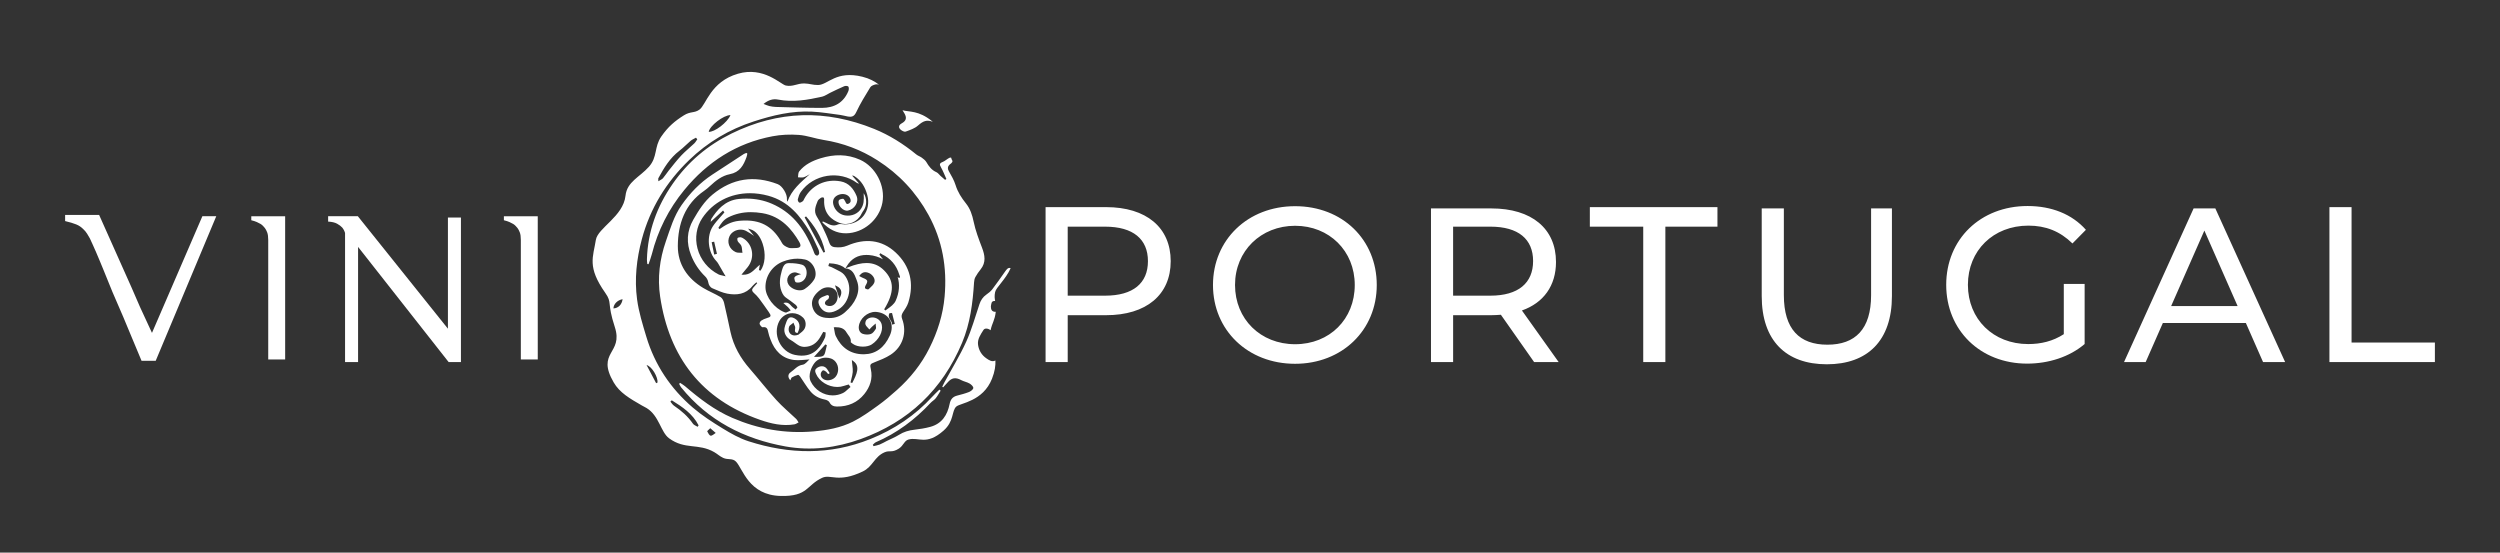
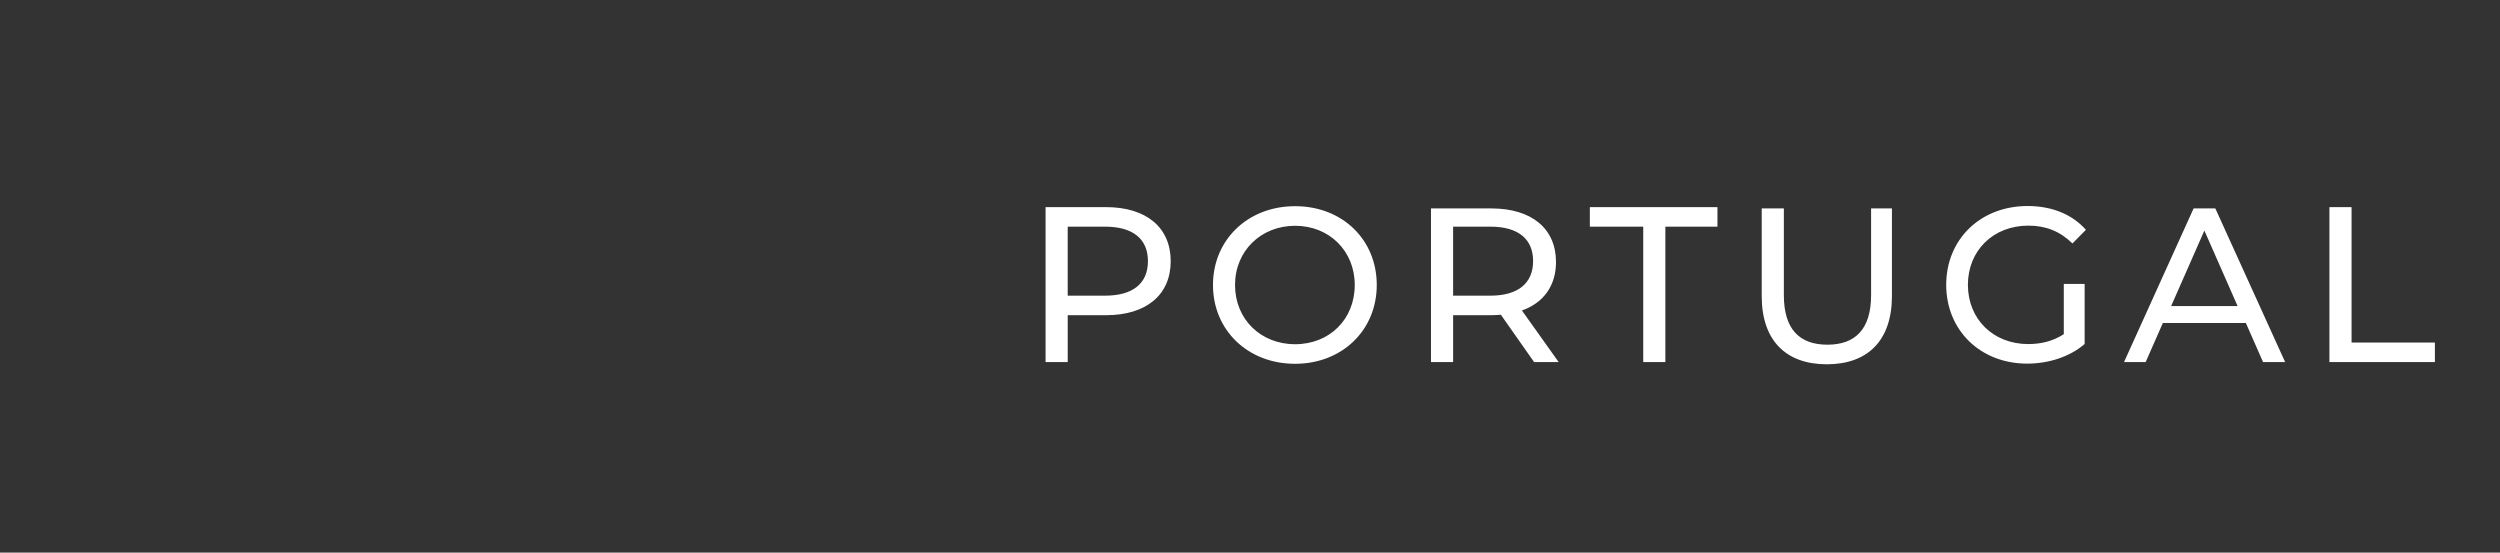
<svg xmlns="http://www.w3.org/2000/svg" id="Layer_2" data-name="Layer 2" viewBox="0 0 1920 424.38">
  <rect x="0" y="0" width="1920" height="424.38" fill="#333333" stroke="none" />
  <defs>
    <style>      .cls-1 {        fill: none;      }      .cls-2 {        fill: #fff;      }    </style>
  </defs>
  <g id="Layer_1-2" data-name="Layer 1">
    <g>
-       <rect class="cls-1" width="1920" height="424.38" />
      <g id="Layer_1-3" data-name="Layer 1">
        <g id="svg_2" data-name="svg 2">
-           <path class="cls-2" d="M166.09,166.07l-46.5,111h-10.89l-7.49-17.93-6.51-15.62-8.37-19.37c-2.38-5.89-4.64-11.45-6.78-16.69-.96-2.25-1.9-4.56-2.85-6.91-.96-2.35-1.9-4.6-2.85-6.74s-1.84-4.15-2.68-6.03c-.83-1.88-1.54-3.44-2.14-4.67-.54-1.01-1.26-2.22-2.14-3.62-.9-1.39-1.88-2.57-2.95-3.53-.77-.77-1.6-1.46-2.46-2.05-.86-.6-1.84-1.11-2.95-1.56-1.11-.45-2.35-.88-3.75-1.3-1.41-.41-2.98-.83-4.77-1.26v-4.74h26.11l24.85,55.64,6.53,15.03,9.22,19.94,38.71-89.61h10.67ZM219,245.71v30.36h-13v-91.74c0-2.5-.26-4.46-.8-5.85s-1.12-2.52-1.77-3.35c-.41-.47-.87-1-1.38-1.56s-1.13-1.09-1.9-1.56c-.76-.47-1.73-.96-2.88-1.47s-2.59-.98-4.28-1.39v-3.08h26v79.64ZM353.84,278.07h-9.29l-69.55-88.45v88.45h-10v-99.14c-.42-1.49-1.13-2.87-2.15-4.14-.91-1.02-2.21-2-3.94-2.97-1.74-.96-4.04-1.49-6.91-1.62v-4.14h22.82l69.18,86.38v-85.38h10v111h-.16ZM413,245.71v30.36h-13v-91.74c0-2.5-.26-4.46-.8-5.85s-1.12-2.52-1.77-3.35c-.41-.47-.87-1-1.38-1.56s-1.13-1.09-1.9-1.56-1.73-.96-2.88-1.47c-1.15-.51-2.59-.98-4.28-1.39v-3.08h26v79.64Z" />
          <path class="cls-2" d="M899.1,200.57c0,25.85-18.72,41.5-49.66,41.5h-29.44v36h-17v-119h46.42c30.96,0,49.68,15.65,49.68,41.5h0ZM881.62,200.57c0-16.88-11.31-26.5-32.92-26.5h-28.7v53h28.7c21.62,0,32.92-9.63,32.92-26.5ZM931.57,218.87c0-34.65,26.71-60.52,63.06-60.52s62.72,25.7,62.72,60.52-26.71,60.52-62.72,60.52c-36.34.02-63.06-25.85-63.06-60.52ZM1040.45,218.87c0-26.2-19.6-45.47-45.81-45.47s-46.14,19.28-46.14,45.47,19.6,45.49,46.14,45.49,45.81-19.28,45.81-45.49ZM1178.2,278.07l-25.52-36.34c-2.37.17-4.91.34-7.43.34h-29.25v36h-17v-118h46.39c30.94,0,49.62,15.51,49.62,41.13,0,18.21-9.51,31.36-26.17,37.25l28.21,39.61h-18.85ZM1177.42,200.49c0-16.83-11.27-26.42-32.82-26.42h-28.61v53h28.61c21.55,0,32.82-9.77,32.82-26.58ZM1262.02,174.07h-41.02v-15h98v15h-40v104h-17v-104h.02ZM1353,227.36v-67.29h17v66.61c0,26.2,12.04,38.04,33.42,38.04s33.58-11.83,33.58-38.04v-66.61h16v67.29c0,34.31-18.74,52.41-50,52.41s-50-18.1-50-52.41ZM1585,218.07h16v46.14c-11.66,9.97-27.83,15.05-44.16,15.05-35.82,0-62.15-25.53-62.15-60.52s26.33-60.52,62.48-60.52c18.48,0,34.15,6.25,44.81,18.27l-10.33,10.48c-9.66-9.46-20.65-13.69-33.82-13.69-26.99,0-46.48,19.11-46.48,45.47s19.49,45.49,46.31,45.49c9.83,0,19-2.2,27.33-7.6v-38.56h0ZM1724.83,248.07h-63.76l-13.2,30h-16.62l53.44-118h16.69l53.61,118h-16.96l-13.2-30h0ZM1718.49,235.07l-25.53-58-25.53,58h51.05ZM1789,159.07h17v104h64v15h-81v-119Z" />
-           <path class="cls-2" d="M719.26,132.3c1.17.51,1.98,1.81,2.99,2.71,1.17,1.05,2.37,2.09,3.57,3.12.34-.23.68-.45,1-.68-1.35-2.99-2.52-6.09-4.14-8.94-1.22-2.13-1.26-3.14,1.24-4.1,1.86-.71,3.37-2.26,5.17-3.18.4-.19.87-.23,1.35-.21.28.96.58,1.79.98,2.43.06.08.11.15.15.23-.08.32-.17.62-.32.88-.51.96-1.73,1.49-2.45,2.37-1.15,1.43-1.03,2.86-.08,4.55,1.94,3.46,4.01,6.94,5.17,10.68,1.66,5.36,4.57,9.84,7.98,14.09,3.31,4.16,4.8,8.8,5.89,14,1.41,6.77,3.91,13.36,6.4,19.87,2.24,5.87,3.29,11.36-1.02,16.74-1.49,1.86-2.9,3.84-4.04,5.93-.66,1.2-.94,2.71-1.02,4.12-1,15.86-2.97,31.51-9.2,46.35-15.12,36.04-41.07,60.65-77.82,73.93-18.76,6.77-38.11,9.18-57.66,5.7-31.96-5.7-59.52-19.83-80.36-45.49-.62-.75-.96-1.73-1.43-2.6.24-.26.47-.51.71-.77,1.26.85,2.61,1.58,3.76,2.56,11.17,9.56,22.74,18.47,36.4,24.36,19.92,8.6,40.56,12.25,62.27,10.38,10.59-.9,20.9-2.8,30.34-7.51,6.79-3.39,13.04-7.96,19.24-12.4,5.12-3.67,9.93-7.79,14.62-11.98,10.21-9.14,18.64-19.68,24.83-32.02,6.3-12.55,10.46-25.72,11.7-39.71,1.96-22.1-1.64-43.08-12.43-62.74-9.52-17.34-22.59-31.28-39.17-41.87-12.66-8.09-26.49-13.28-41.39-15.63-6.38-1-12.6-3.39-19-3.86-6.7-.49-13.64-.21-20.22,1.05-27.65,5.27-49.94,19.6-67.72,41.25-12.04,14.65-20.35,31.13-24.98,49.51-.64,2.54-1.64,5-2.48,7.51-.32-.06-.64-.11-.94-.17-.11-1.19-.34-2.39-.3-3.57.62-21.41,7.66-40.61,19.85-58.11,11.7-16.8,26.79-29.52,45.15-38.53,35.95-17.65,72.33-18.6,109.39-3.59,11.95,4.83,22.59,11.59,32.51,19.68,1.24,1.02,2.9,1.5,4.19,2.46,1.3.96,2.71,2.01,3.5,3.35,1.92,3.33,4.1,6.23,7.81,7.83h0ZM570.93,118.49c-7.96,5.19-15.9,10.4-23.85,15.59-9.46,6.19-17.12,14.17-23.59,23.38-5.94,8.48-8.8,18.34-12.11,27.88-4.78,13.71-6.55,28.14-4.38,42.55,6.96,46.5,31.83,78.86,76.75,94.55,8.39,2.93,17.21,4.99,26.34,3.46,1.13-.19,2.14-.96,3.22-1.47-.62-.92-1.11-1.99-1.9-2.75-5.04-4.83-10.48-9.29-15.16-14.45-7.04-7.75-13.47-16.05-20.35-23.93-7.24-8.28-12.51-17.51-14.88-28.31-1.66-7.49-3.16-15.01-4.95-22.46-.4-1.62-1.39-3.59-2.71-4.38-4.29-2.58-9.03-4.44-13.32-7.02-12.1-7.28-19.53-18.13-19.47-32.17.06-16.89,5.36-32.13,20.2-42.4,1.6-1.11,3.1-2.35,4.51-3.69,4.38-4.12,9.29-7.94,15.07-9.05,7.83-1.5,10.67-6.83,12.98-13.17.32-.85.41-1.79.62-2.67-.24-.19-.47-.38-.71-.55-.79.34-1.62.6-2.3,1.03h0ZM755.26,253.48c-2.14,3.44-4.76,7-4.1,11.44.64,4.29,2.78,7.81,6.41,10.31,2.01,1.37,4.18,2.9,6.7,1.73.08-.04.13-.09.21-.13.19,3.88-.4,8.39-2.61,14.01-6.92,17.53-24.19,18.59-27.39,21.37-3.71,3.22-1.56,11.21-9.8,18.49-13.36,11.78-19.11,4.67-26.96,6.85-3.35.92-3.72,4.67-7.51,7.04-5.38,3.37-6.85,1.03-10.85,2.77-7.99,3.44-8.92,10.97-16.76,14.73-18.83,9.03-24.57,1.86-31.1,4.85-12.25,5.62-10.84,14.47-31.92,13.96-24.7-.6-29.03-20.94-34.35-26.39-2.75-2.82-6.23-1.15-9.84-2.86-2.9-1.37-4.12-2.84-6.9-4.44-12.27-7.04-22.37-1.58-34.65-10.61-6.38-4.68-7.58-17.27-17.16-23.16-1.43-.88-2.31-1.2-3.76-2.05-9.44-5.44-17.02-9.82-21.6-17.68-13.73-23.65,7.6-21.9.87-42.51-6.3-19.28-1.75-18.34-7.36-26.3-14.09-20.02-9.26-27.43-7.22-40.61,1.43-9.22,21.07-18.02,22.78-33.94,1.17-10.87,10.78-14.17,18.02-22.31,6.7-7.54,3.88-15.14,9.44-23.16,5.3-7.66,10.48-11.98,17.42-16.33,5.08-3.18,8.01-1.56,11.87-4.33,5.25-3.76,8.41-21.43,29.61-27.6,19.83-5.78,32.83,8.26,36.76,9.07,5.46,1.13,8.63-1.69,14.2-1.6,4.19.08,6.49,1.28,10.67,1.2,7.43-.13,13.77-11.36,33.94-6.36,5.44,1.35,9.5,3.56,12.74,6.11-.87-.3-1.82-.43-2.6-.23-1.49.4-3.37,1.05-4.08,2.22-3.8,6.21-7.66,12.43-10.74,19-1.52,3.25-3.16,4.03-6.58,3.44-1.92-.34-3.78-.94-5.7-1.19-7.2-.92-14.41-2.18-21.65-2.54-15.46-.77-30.27,2.8-44.87,7.54-18.81,6.09-35.4,15.97-49.59,29.67-17.53,16.93-29.95,37.04-36.31,60.76-4.06,15.2-5.74,30.66-3.67,46.18,1.3,9.74,4.29,19.32,7.13,28.78,6.49,21.58,18.62,39.71,35.65,54.33,7.02,6.04,14.94,11.14,22.87,15.99,6.34,3.88,13,7.68,20.02,9.93,31.28,10.03,62.47,10.74,93.53-1.75,18.36-7.39,34.29-18.02,47.63-32.6,1.69-1.86,3.56-3.57,5.36-5.34.32.26.64.53.96.81-1.26,1.98-2.37,4.06-3.82,5.87-1.07,1.34-2.71,2.2-3.89,3.48-12,12.89-25.81,23.23-42.03,30.23-.9.4-1.58,1.28-2.35,1.94.17.36.36.73.53,1.09,1.58-.4,3.24-.64,4.72-1.24,1.88-.75,3.63-1.82,5.44-2.73,3.12-1.56,6.41-2.84,9.35-4.7,3.72-2.37,7.69-3.48,12.02-3.97,4.03-.45,8.09-1.11,12-2.16,8.94-2.39,13.21-9.03,14.92-17.59.7-3.5,2.33-5.55,5.74-6.43,3.09-.81,6.21-1.6,9.18-2.78,1.35-.55,3.22-1.96,3.27-3.07.08-1.11-1.6-2.71-2.88-3.44-1.98-1.15-4.38-1.52-6.41-2.61-4.35-2.33-7.34-1.88-10.53,1.88-1.07,1.26-2.24,2.46-3.37,3.69-.23-.17-.45-.34-.66-.51.58-1.17,1.13-2.37,1.75-3.52,5.61-10.31,11.81-20.35,16.65-31.02,4.19-9.24,6.89-19.17,10.16-28.82,1.03-3.05,2.63-5.53,5.34-7.41,1.66-1.15,3.33-2.46,4.53-4.04,3.42-4.46,6.62-9.09,9.86-13.68,1.19-1.67,2.33-3.31,4.23-2.52-3.88,8.73-11.16,14.71-11.91,18.3-.64,3.01-.36,4.99.02,6.9-.04,0-.08-.02-.13-.02-3.07-.19-2.75,2.33-3.16,4.08-.02,2.33.64,4.06,3.12,4.23.23.02.43,0,.64-.04-.75,6.72-2.86,8.71-3.99,14.2-1.9-1.52-4.48-1.81-5.49-.17h0ZM586.39,79.82c2.09.77,3.2,1.34,4.38,1.6,1.66.36,3.37.68,5.06.71,11.81.3,23.63.75,35.44.73,9.29-.02,16.54-3.88,20.26-12.87.43-1.03.55-2.6.04-3.46-.34-.56-2.24-.71-3.14-.34-3.72,1.56-7.36,3.39-11,5.14-2.01.96-3.91,2.41-6.02,2.9-11.16,2.52-22.37,4.51-33.88,2.24-3.76-.75-7.28.24-11.14,3.35h0ZM544.29,101.22c4.36.43,14.39-7.13,16.72-12.83-5.46.04-15.86,8.18-16.72,12.83ZM505.63,139.2c1.58-1.02,2.78-1.47,3.52-2.31,1.58-1.84,2.86-3.93,4.38-5.83,3.18-3.95,6.26-7.99,9.73-11.68,3.09-3.29,6.68-6.11,9.95-9.24.92-.88,1.54-2.09,2.31-3.16-.34-.41-.66-.83-1-1.24-1.37.79-2.9,1.39-4.1,2.39-2.93,2.46-5.55,5.3-8.6,7.62-7.32,5.59-11.93,13.21-16.2,21.11-.19.4,0,1.03,0,2.35ZM478.15,229.78c-3.95.68-6.94,3.78-7.04,7.09,3.72-.19,6.49-2.88,7.04-7.09ZM496.55,280.33c2.73,5.15,5.04,9.56,7.36,13.96.36-.17.73-.34,1.09-.53.34-4.1-4.16-12.23-8.45-13.43ZM536.52,326.66c-4.57-8.9-12.49-14.18-20.6-19.24-.36.34-.71.7-1.07,1.03.92,1.07,1.67,2.39,2.82,3.16,5.64,3.8,10.65,8.18,14.56,13.85.75,1.07,2.37,1.56,3.57,2.31.24-.38.47-.75.71-1.11ZM549.67,332.49c-1.26-1.09-2.5-2.16-4.19-3.63-1.13,1.15-2.46,2.16-2.33,2.43.66,1.28,1.6,3.18,2.65,3.31,1.19.15,2.58-1.34,3.88-2.11ZM691.94,99.79c.98.79,2.71,1.64,3.65,1.28,3.29-1.22,6.89-2.39,9.42-4.65,4.03-3.56,6.72-4.61,11.36-2.88-.23-.19-.43-.4-.68-.58-10.25-8.24-17.19-6.83-22.56-8.28.49.77.98,1.54,1.43,2.33,2.03,3.5,1.43,5.79-2.05,7.71-2.43,1.34-2.77,3.33-.58,5.06h0ZM697.57,232.38c4.61-14.71,1.52-27.97-9.65-38.41-10.82-10.1-23.76-11.1-37.17-5.34-3.22,1.39-6.32,1.54-9.65,1.19-2.45-.26-3.57-1.52-4.38-3.89-1.34-3.91-3.14-7.69-4.93-11.44-1.34-2.8-2.84-5.53-4.48-8.16-2.56-4.16-.9-8.03.64-11.89.4-1,1.47-1.81,2.41-2.46.55-.38,1.49-.49,2.11-.28.34.11.53,1.17.49,1.77-.55,10.61,5.85,15.58,12.1,17.81,6.41,2.3,13.64-.88,16.55-7.04.49-1.03,1.19-2.01,1.84-2.97,2.41-3.54,2.35-9.22-.15-12.9.38,5.94-.02,8.6-1.77,11.55-2.48,4.21-7.32,6.32-12.55,5.51-4.35-.68-8.01-4.14-9.01-8.48-.79-3.5.77-6.17,4.36-7.45,3.54-1.26,7.28-.06,8.58,2.78.73,1.62.64,3.12-1.03,4.04-1.92,1.05-2.2-.62-2.82-1.81-.4-.73-1.09-1.9-1.62-1.86-1.13.06-2.9.47-3.2,1.22-1.43,3.44,3.27,8.62,6.94,7.86,5.12-1.03,8.67-6.53,6.64-11.34-2.28-5.36-5.79-9.89-12.15-11.1-11.51-2.18-22.35,2.93-27.95,13.28-.38.68-.62,1.54-1.19,1.98-.77.58-1.96,1.28-2.67,1.03-.62-.21-1.34-1.75-1.15-2.5.49-1.94,1.13-3.97,2.26-5.59,9.73-13.81,29.8-16.97,43.25-6.96.21.15.51.17,1.62.53-2.16-2.5-3.82-4.38-5.47-6.28.83-.02,1.43.24,1.96.58,5.29,3.4,8.16,8.5,9.74,14.37,3.27,12.21-4.89,22.69-17.48,22.61-1.66-.02-3.57-.66-4.89-.02-3.54,1.73-6.38.34-9.33-1.2-.79-.41-1.64-.71-2.46-1.09-.11.24-.23.49-.34.73,4.91,5.21,10.84,8.5,18.23,8.41,13.37-.17,25.41-10.4,27.88-23.48,2.48-13.13-5.27-27.67-17.14-33.01-9.99-4.5-20.09-4.25-30.15-1.19-6.3,1.92-12.4,4.82-16.65,10.21-.83,1.05-.62,2.95-.88,4.46,1.45.02,2.99.38,4.33-.02,1.67-.49,3.2-1.56,4.78-2.39-6.9,6.17-14,11.98-17.23,21.16-.38-.77-.41-1.37-.38-1.98.32-3.82-3.48-10.14-7.07-11.51-18.15-6.98-34.78-4.53-49.93,7.9-6.53,5.36-10.85,12.36-14.94,19.47-4.97,8.65-5.4,17.83-1.67,27.22,2.48,6.25,6.06,11.68,10.89,16.35,1.09,1.05,1.98,2.67,2.24,4.16.41,2.35,1.41,4.12,3.52,4.99,3.67,1.5,7.34,3.31,11.17,4.01,7.24,1.32,14.17.55,19.28-5.81.87-1.09,2.05-1.94,3.09-2.9.21.23.41.43.6.66-1.05,1.2-2.14,2.37-3.16,3.59-1.15,1.37-.9,2.56.45,3.76,1.52,1.37,2.99,2.86,4.21,4.48,2.56,3.4,4.97,6.92,7.43,10.4,2.05,2.88,1.73,3.67-1.45,4.57-1.56.43-3.12,1.13-4.46,2.03-.7.47-1.39,1.9-1.15,2.56.38,1.02,1.67,2.58,2.35,2.46,3.09-.49,3.74,1.19,4.21,3.61.38,1.99,1.07,3.93,1.79,5.83,3.18,8.52,8.75,14.54,18.1,15.71,3.93.49,8.01-.26,11.87-.43-1.52,1.24-3.22,3.78-5.25,4.06-4.14.6-6.25,3.76-9.22,5.76-2.3,1.54-2.3,4.03-.28,6.19.51-.96.68-1.9,1.22-2.22,1.47-.83,3.05-1.49,4.65-1.94.4-.11,1.22.71,1.62,1.28,2.69,3.84,5.04,7.98,8.07,11.55,2.78,3.29,6.6,5.3,11,6.15,1.3.24,2.97,1.07,3.52,2.13,1.28,2.52,3.29,3.18,5.72,3.22,8.48.11,15.76-3.05,20.99-9.56,4.35-5.4,6.66-11.91,5.04-19.07-.83-3.71-.58-4.04,2.93-5.4,4.21-1.64,8.52-3.33,12.28-5.78,9.37-6.11,12.74-17.17,8.79-27.58-.71-1.88-.4-3.27.6-4.89,1.56-2.37,3.29-4.83,4.16-7.56h0ZM643.2,226.51c.51,3.72-1.24,7.19-4.14,8.22-.56.21-1.2.3-1.88.3-.56,0-1.13-.08-1.62-.23-1.39-.4-1.84-1.11-1.96-1.64-.13-.55-.06-1.41,1.07-2.46.24-.23.53-.41.81-.6.36-.24.68-.45.81-.7.38-.75.53-1.64.36-2.11-.11-.24-.88-.71-1.24-.71-.36.13-.75.28-1.15.41-1.81.64-3.65,1.32-4.76,2.5-1.84,1.99-.55,4.78.4,6.26,1.79,2.8,4.12,4.21,6.98,4.21,2.11,0,4.46-.77,7-2.3,4.31-2.58,7.26-7.11,8.13-12.43.87-5.32-.53-10.55-3.78-14.35-1.45-1.67-3.74-2.78-5.96-3.86-.98-.47-1.96-.94-2.88-1.47-.53-.3-1.13-.51-1.75-.71-.3-.09-.6-.21-.9-.32l-.56-.23.58-2.07.53.02c4.33.19,7.49,1.02,10.29,2.67.28.17.56.41.83.64.26.24.6.53.79.55,5.46.4,7.02,4.55,8.41,8.2l.45,1.2c1.67,4.23,1.5,8.65-.49,13.19-1.79,4.03-4.46,7.47-8.65,11.16-3.4,2.97-7.28,4.42-11.85,4.42-.96,0-1.98-.08-3.01-.19-5.1-.64-8.43-3.22-9.91-7.64-1.37-4.08-.28-7.96,3.25-11.53,1.96-1.98,4.68-4.25,8.52-4.25.51,0,1.05.04,1.6.13,3.14.51,5.29,2.63,5.7,5.7ZM641.27,219.1l1.43.7c3.31,1.62,4.29,4.51,2.67,7.94l-.71,1.5-3.39-10.14h0ZM619.05,166.18c5.47,6.3,12.1,15.11,14.62,27.33l-1.24.45-14.47-27.03,1.09-.75h0ZM555.77,211.82c-.6-.15-1.11-.26-1.58-.36-.92-.19-1.64-.34-2.31-.7-8.07-4.08-13.98-11.36-16.22-20-2.13-8.15-.75-16.65,3.74-23.33,8.15-12.1,21.46-19.04,36.55-19.04,4.65,0,9.37.66,14.07,1.94,15.84,4.35,24.59,15.71,31.66,27.33,1.94,3.18,3.52,6.64,5.06,9.97.56,1.22,1.11,2.43,1.69,3.63.53,1.07.68,2.26.71,3.05.04.75-.68,1.77-1.35,1.94l-.08.02-.19.02c-.68,0-1.5-.6-1.79-1.15-.4-.73-.68-1.5-.94-2.26-.13-.34-.26-.7-.4-1.03-7.2-17.93-17.23-29.18-31.57-35.38-6.04-2.61-12.62-3.95-19.58-3.95-1.88,0-3.82.09-5.78.28-10.8,1.05-16.95,8.71-21.11,15.26-.3.45-.38,1.13-.47,1.84-.02.15-.04.3-.06.45l9.48-8.67,1.05,1.43-.34.4c-.88,1.05-1.81,2.11-2.75,3.14-1.98,2.22-4.03,4.53-5.68,7-5.17,7.75-3.97,20.07,2.61,26.9.49.51.96,1.15,1.45,1.98.83,1.41,1.66,2.82,2.46,4.23l1.09,1.92,2.11,3.52-1.58-.38h0ZM550.63,194.94l-2.13.56-1.94-9.48,1.92-.41,2.14,9.33ZM552.66,175.92l-.96-.88c1.84-3.1,3.95-6.28,7.56-8.09,5.38-2.69,11.06-4.01,17.36-4.01,2.78,0,5.64.24,8.77.75,14.92,2.45,22.89,12.87,28.18,21.67.85,1.43,1.56,2.88.96,3.93-.58,1.02-2.07,1.22-4.14,1.22-.43,0-.85.02-1.26.04-.43.02-.88.04-1.32.04-.96,0-1.69-.11-2.31-.36-2.48-.96-4.12-2.13-4.83-3.44-6.57-12.06-15.2-17.44-28.01-17.44-1.64,0-3.39.09-5.17.26-6.04.6-10.7,3.39-14.82,6.3h0ZM584.04,207.9l-1.2-.51.73-4.06c-1.05.81-2.03,1.75-2.97,2.67-2.54,2.45-5.15,4.99-9.5,4.99l-1.67-.04,2.24-2.71c.92-1.09,1.75-2.11,2.58-3.12,2.65-3.35,3.82-7.47,3.27-11.61-.51-3.93-2.52-7.39-5.64-9.74-.77-.58-1.94-1.37-3.03-1.54-.13-.02-.28-.04-.41-.04-.81,0-1.73.3-1.99.64-.28.36-.24,1.64.15,2.43.26.51.71.98,1.19,1.47.56.58,1.15,1.19,1.49,1.96.45,1.03.56,2.2.66,3.31.04.45.08.92.15,1.35l.13.83-.83-.08c-.32-.02-.64-.02-.98-.02h-.58c-.9,0-1.86-.04-2.71-.41-2.46-1.09-4.31-3.01-5.17-5.36-.83-2.24-.71-4.68.32-6.9,1.43-3.03,4.85-5.06,8.5-5.06,1.5,0,2.92.34,4.21,1,2.09,1.07,4.06,2.39,6.11,3.82l-4.59-5.61,2.13.66c3.84,1.2,7.15,5.17,9.07,10.91,2.56,7.66,1.92,15.82-1.64,20.79h0ZM587.88,220.88c-.21-8.75,5.17-16.78,13.41-20,3.78-1.47,7.56-2.22,11.17-2.22,1.96,0,3.89.23,5.79.64,3.09.7,5.87,3.27,7.28,6.72,1.3,3.18,1.15,6.49-.4,8.88-1.67,2.6-4.18,5.08-7.09,7.02-1.03.7-2.37,1.05-3.84,1.05-3.42,0-7.07-1.9-8.67-4.5-1.17-1.92-1.26-4.21-.21-6.15,1.02-1.9,2.95-3.09,5.15-3.16h0c.75,0,1.35.24,1.94.47.24.09.49.19.71.26l2.13.66-2.14.62q-3.44,1-3.01,2.9c.09.38.19.81.28,1.3.3,1.54,1.05,1.62,2.48,1.64,2.99,0,5.59-2.22,6.38-5.4.83-3.33-.3-7.49-3.31-8.33-2.77-.79-5.96-1.19-9.46-1.19-.38,0-.75,0-1.15.02-2.9.08-4.04,2.73-4.85,5.61-1.43,5.08-2.45,10.55-.24,16.1.98,2.48,2.09,3.97,3.8,5.08,2.03,1.34,3.99,2.84,5.87,4.31l1.19.92c.38.3.62.71.83,1.07.08.13.15.26.24.4l.28.41-1.37,1.73-.53-.43c-.28-.23-.56-.45-.87-.66-.68-.51-1.39-1.03-1.96-1.71-1.47-1.82-2.63-2.54-4.14-2.54-.56,0-1.22.11-1.96.32l.51.45c1.07.94,2.05,1.79,3.01,2.69.41.4.77.85,1.13,1.3l.45.56.55.66-.77.38c-.24.11-.47.24-.7.36-.58.3-1.19.62-1.84.83l-.09.04-.32.04c-.43,0-.85-.17-1.2-.32-7.62-2.92-14.3-11.64-14.47-18.81h0ZM615.83,273.16h0c-1.67,0-3.48-.21-5.38-.6-5.15-1.07-9.69-4.8-12.1-9.97-2.45-5.23-2.41-11.16.09-15.88,2.03-3.82,5.91-6.19,10.14-6.19,3.07,0,5.98,1.22,8.22,3.44,2.39,2.37,2.61,6.7.49,9.44-.75,1-1.77,1.75-2.73,2.5-.36.28-.73.56-1.07.85l-.13.24-.43.09c-.79.34-1.73.55-2.61.55-1.58,0-2.92-.64-3.76-1.81-.94-1.28-1.15-3.05-.56-4.82.26-.85,1.05-1.41,1.81-1.94.3-.21.58-.41.83-.64l.73-.66.34.94c.09.28.24.58.38.87.36.77.73,1.56.6,2.37-.21,1.34-.34,2.58.19,3.2.3.36.85.55,1.66.6,2.52-4.91,1.75-8.86-2.2-11.14-1.07-.62-2.03-.92-2.86-.92-1.5,0-2.65,1.07-3.4,3.2l-.41,1.13c-.47,1.32-.98,2.67-1.19,4.01-.6,3.72,1.22,7.15,4.87,9.16,1.11.62,2.13,1.37,3.12,2.09,1.07.77,2.07,1.52,3.18,2.11,1.22.64,2.78,1.03,4.18,1.03,5.51-.13,9.5-2.75,12.38-7.98.4-.7.79-1.39,1.2-2.09l.87-1.49,1.88.55-.08.56c-.04.32-.06.64-.08.98-.04.79-.09,1.6-.41,2.33-2.93,6.45-7.56,13.86-17.74,13.86ZM635.04,265.12c-.38,1.41-.62,2.58-.85,3.56-1.07,4.85-1.39,5.4-7.54,5.4h-1.5l8.75-9.58,1.15.62h0ZM652.68,297.6c-.53.43-1.03.9-1.54,1.39-1.15,1.07-2.33,2.16-3.76,2.86-2.5,1.2-5.15,1.82-7.88,1.82-7.04,0-13.68-4.21-16.89-10.76-2.28-4.61.56-11.36,3.22-14.48,1.99-2.35,5.17-3.74,8.54-3.74,1.35,0,2.67.23,3.91.68,3.69,1.32,5.98,5.49,5.32,9.69-.64,4.19-3.61,6.89-7.73,7.02h-.02c-1.88,0-3.4-.62-4.4-1.69-.83-.88-1.22-2.03-1.11-3.24.08-.92.68-1.99,1.43-2.56l.17-.13.36-.04c.58,0,1.49.56,2.13,1.05.32.23.53.55.7.83.13.19.24.4.38.47.4.26.87.45,1.09.45.15-.08.43-.51.51-.75-.19-.3-.38-.62-.56-.94-.81-1.35-1.64-2.75-2.78-3.52-.73-.49-1.58-.75-2.54-.75-1.56,0-3.24.71-4.38,1.84-1.24,1.22-.85,2.33-.11,4.06,2.5,5.81,9.37,10.03,16.35,10.03,1.75,0,3.4-.28,4.95-.81.75-.26,1.52-.47,2.3-.68l1.47-.41,1.39,1.92-.47.4h0ZM654.47,294.17l-.6-.23h0l-.13-.04h0l-.53-.19c.19-.88.41-1.73.62-2.58.47-1.86.92-3.61,1.07-5.4.13-1.58-.06-3.18-.28-5.02-.09-.88-.21-1.79-.28-2.77l-.11-1.45,1.17.87c5.32,3.86,2.73,9.89-.92,16.8h0ZM683.35,257.76c-4.23,9.33-10.85,14.15-19.68,14.32h-.58c-9.58,0-16.91-4.85-21.22-14.01-.56-1.2-.77-2.52-1-3.93-.09-.66-.21-1.34-.36-2.01l-.17-.79,1.49-.04c2.86,0,6.4.47,8.37,4.14.32.6.75,1.17,1.2,1.77,1.11,1.45,2.37,3.1,1.98,5.55.06.08.38.47,1.64,1.37,1.82,1.32,4.68,2.09,7.68,2.09,2.67,0,5.15-.62,6.81-1.71,5.53-3.63,8.77-9.95,7.71-15.01-.77-3.76-4.21-5.72-7.19-5.72-1.71,0-3.27.6-4.5,1.77-.75.71-1.2,2.69-.85,3.67.41,1.09,1.32,2.03,2.28,3.03l.73.79.19-.21c.55-.6,1.09-1.19,1.66-1.77.41-.41.87-.79,1.34-1.19l1.66-1.41.06,1.39c0,.24.06.51.09.77.11.75.23,1.52-.19,2.14l-.15.21c-.9,1.35-2.03,3.03-3.56,3.54-.85.28-1.82.43-2.86.43-1.13,0-2.26-.19-3.25-.51-2.2-.75-3.4-2.93-3.12-5.7.62-5.98,6.53-11.21,12.66-11.21.41,0,.85.02,1.26.08,4.5.55,8.03,2.67,9.91,6.04,1.96,3.46,1.94,7.77-.04,12.13ZM665.95,215.62c-.26-.77-1.28-1.45-3.27-2.2-.41-.15-.81-.36-1.32-.64l-.81-.43-.73-.38.53-.64c1.26-1.56,2.65-2.31,4.25-2.31.85,0,1.77.23,2.78.68,2.8,1.24,5.17,4.57,4.08,7.32-.62,1.6-1.96,2.84-3.27,4.04-.34.32-.68.62-1,.94-.17.17-.41.26-.71.26-.6,0-1.47-.4-1.86-.66-.83-.56.13-2.35.15-2.37,1.07-1.73,1.45-2.84,1.19-3.61h0ZM685,249.31v-.85c0-.88-.55-1.69-1.11-2.56-.9-1.37-1.94-2.95-.9-5.04l.17-.34,1.92-.13,2.13,8.37-2.2.55h0ZM691.15,212.98l-.13.28-.55.15-.24-.09.09-.3s-.02-.02-.04-.04l-.06.04-.11.24c-.06-.02-.11-.06-.23-.11l-.02.02.02-.02c-.11-.08-.26-.21-.47-.41,1.75,5.64,1.26,11.95-1.5,18.19-1.2,2.69-3.91,4.63-6.53,6.51-.45.34-.92.66-1.37,1l-.96-.88c7.94-13.02,7.88-21.99-.17-30-3.76-3.74-8.13-5.55-13.34-5.55-4.04,0-8.62,1.05-14.39,3.35l-1.86.73,1.05-1.71c3.56-5.78,8.5-8.58,15.09-8.58.66,0,1.32.02,1.99.08,3.76.3,7.45,1.43,10.72,3.25-.88-1.09-1.81-2.24-2.5-3.22l.24-.19.04-.17-.36.24-.26-.38.92-.92s.41.28,1.07.77c6.68,3.12,11.21,8.43,13.37,15.71.58,1.32.62,1.67.47,2.01h0Z" />
        </g>
      </g>
    </g>
  </g>
</svg>